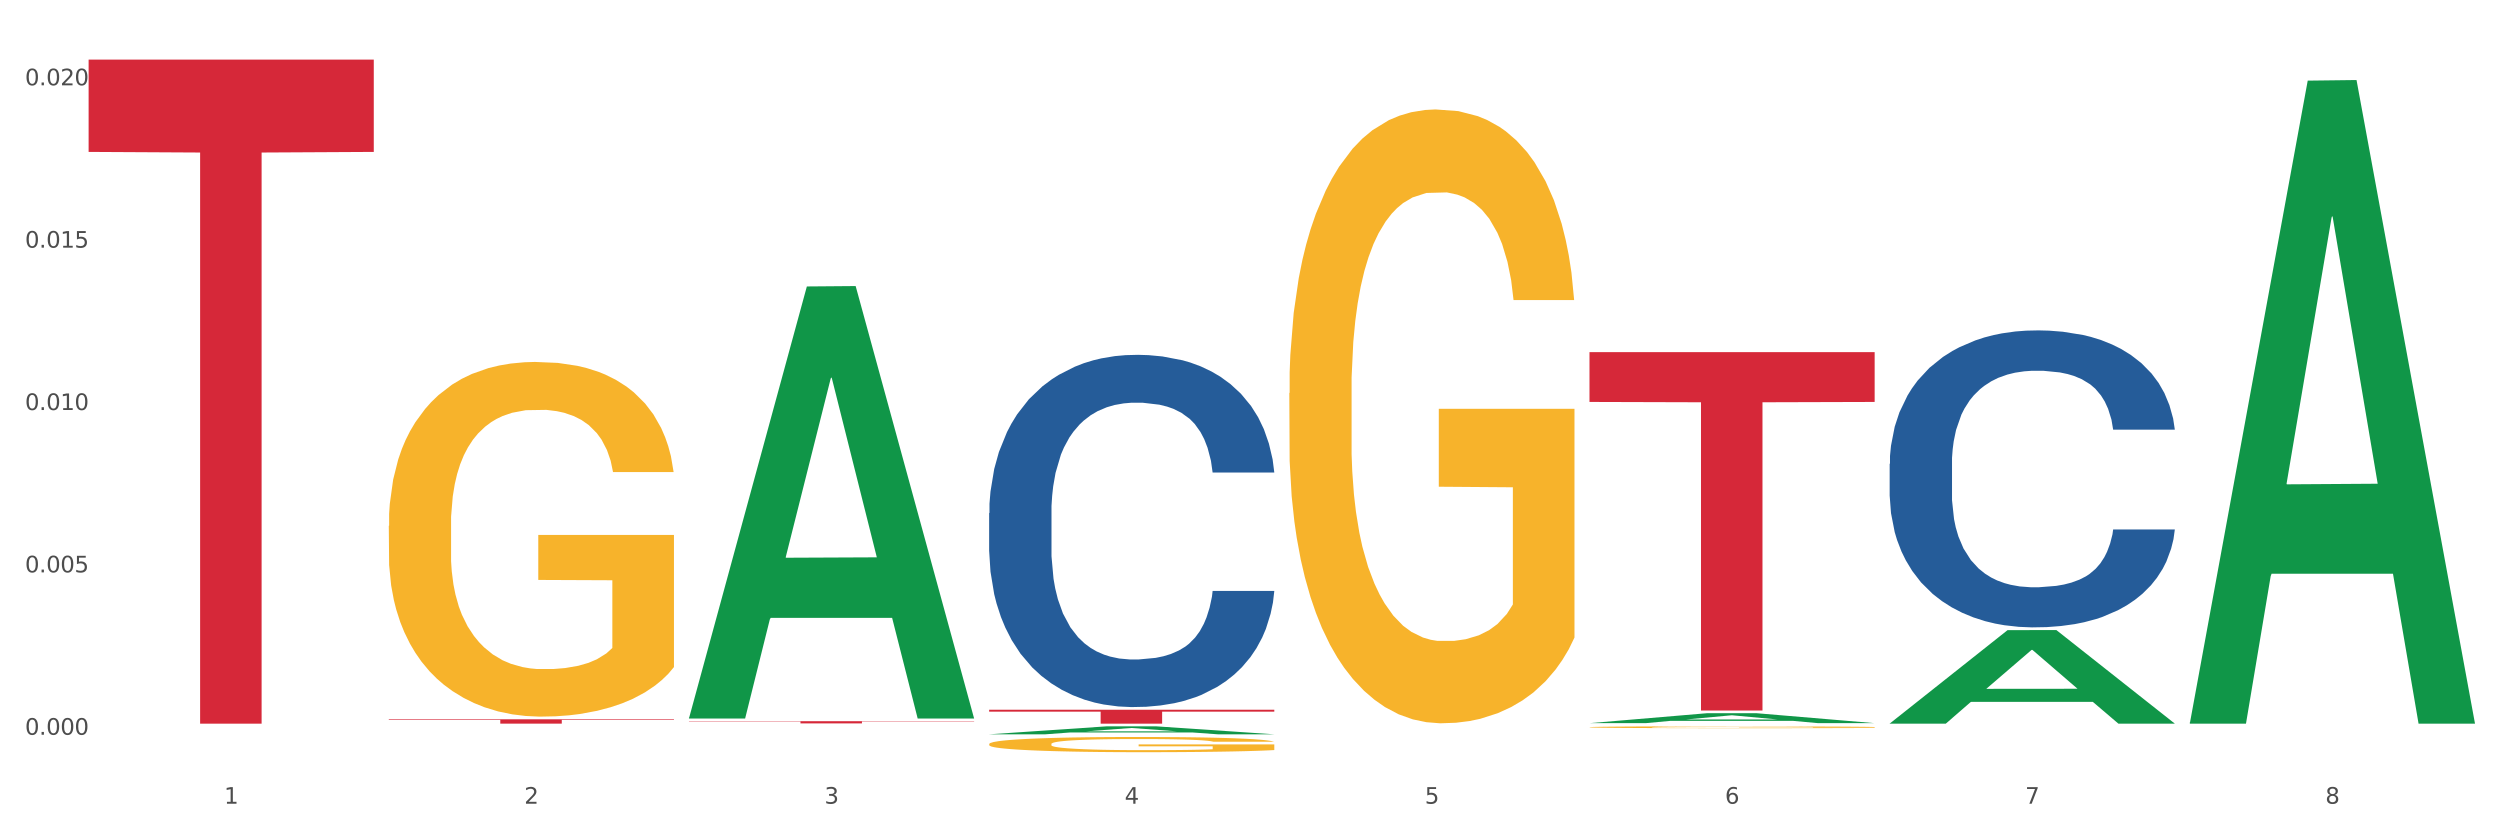
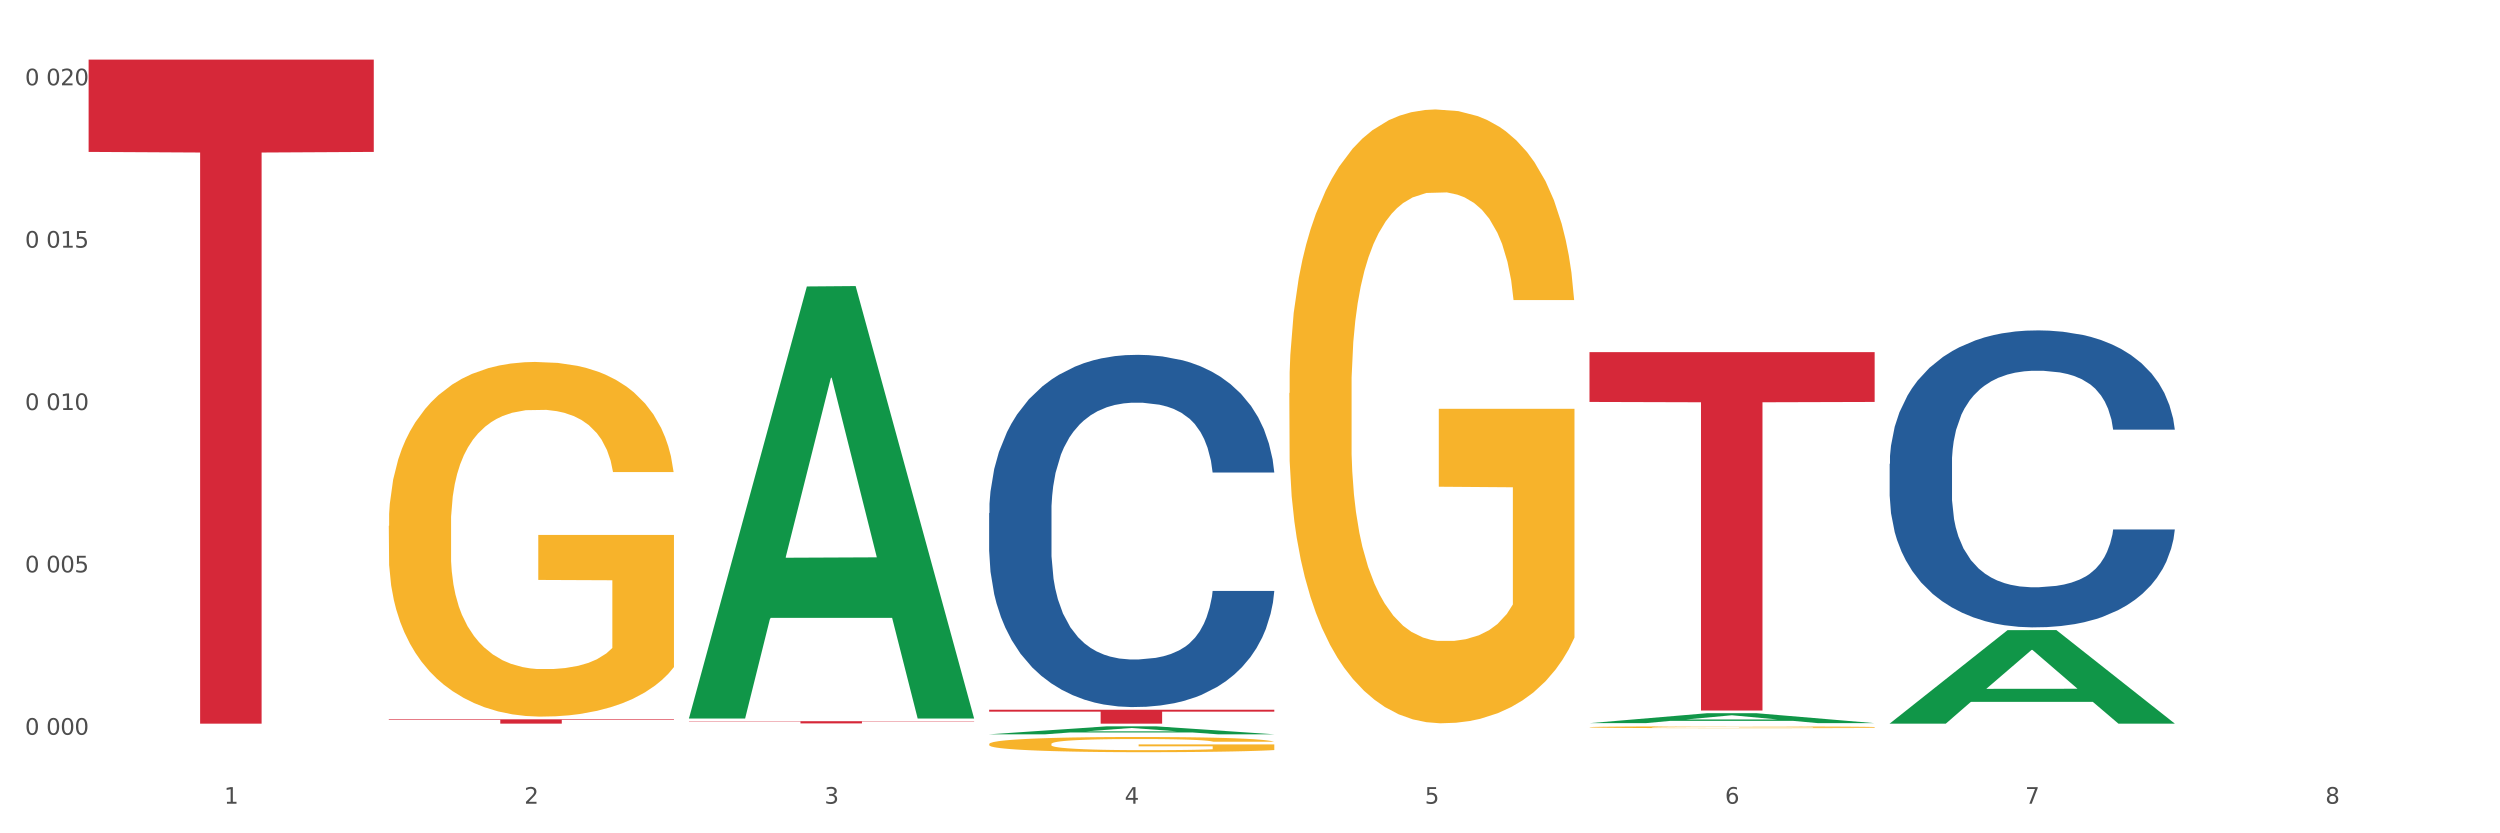
<svg xmlns="http://www.w3.org/2000/svg" xmlns:xlink="http://www.w3.org/1999/xlink" width="1080pt" height="360pt" viewBox="0 0 1080 360" version="1.1">
  <rect x="0" y="0" width="1080" height="360" fill="#333333" stroke="none" />
  <defs>
    <style type="text/css">*{stroke-linejoin: round; stroke-linecap: butt}</style>
  </defs>
  <g id="figure_1">
    <g id="patch_1">
      <path d="M 0 360  L 1080 360  L 1080 0  L 0 0  z " style="fill: #ffffff; stroke: #ffffff; stroke-linejoin: miter" />
    </g>
    <g id="axes_1">
      <g id="matplotlib.axis_1">
        <g id="xtick_1">
          <g id="text_1">
            <g style="fill: #4d4d4d" transform="translate(96.825 347.204) scale(0.096 -0.096)">
              <defs>
                <path id="DejaVuSans-31" d="M 794 531  L 1825 531  L 1825 4091  L 703 3866  L 703 4441  L 1819 4666  L 2450 4666  L 2450 531  L 3481 531  L 3481 0  L 794 0  L 794 531  z " transform="scale(0.016)" />
              </defs>
              <use xlink:href="#DejaVuSans-31" />
            </g>
          </g>
        </g>
        <g id="xtick_2">
          <g id="text_2">
            <g style="fill: #4d4d4d" transform="translate(226.5 347.204) scale(0.096 -0.096)">
              <defs>
                <path id="DejaVuSans-32" d="M 1228 531  L 3431 531  L 3431 0  L 469 0  L 469 531  Q 828 903 1448 1529  Q 2069 2156 2228 2338  Q 2531 2678 2651 2914  Q 2772 3150 2772 3378  Q 2772 3750 2511 3984  Q 2250 4219 1831 4219  Q 1534 4219 1204 4116  Q 875 4013 500 3803  L 500 4441  Q 881 4594 1212 4672  Q 1544 4750 1819 4750  Q 2544 4750 2975 4387  Q 3406 4025 3406 3419  Q 3406 3131 3298 2873  Q 3191 2616 2906 2266  Q 2828 2175 2409 1742  Q 1991 1309 1228 531  z " transform="scale(0.016)" />
              </defs>
              <use xlink:href="#DejaVuSans-32" />
            </g>
          </g>
        </g>
        <g id="xtick_3">
          <g id="text_3">
            <g style="fill: #4d4d4d" transform="translate(356.175 347.204) scale(0.096 -0.096)">
              <defs>
                <path id="DejaVuSans-33" d="M 2597 2516  Q 3050 2419 3304 2112  Q 3559 1806 3559 1356  Q 3559 666 3084 287  Q 2609 -91 1734 -91  Q 1441 -91 1130 -33  Q 819 25 488 141  L 488 750  Q 750 597 1062 519  Q 1375 441 1716 441  Q 2309 441 2620 675  Q 2931 909 2931 1356  Q 2931 1769 2642 2001  Q 2353 2234 1838 2234  L 1294 2234  L 1294 2753  L 1863 2753  Q 2328 2753 2575 2939  Q 2822 3125 2822 3475  Q 2822 3834 2567 4026  Q 2313 4219 1838 4219  Q 1578 4219 1281 4162  Q 984 4106 628 3988  L 628 4550  Q 988 4650 1302 4700  Q 1616 4750 1894 4750  Q 2613 4750 3031 4423  Q 3450 4097 3450 3541  Q 3450 3153 3228 2886  Q 3006 2619 2597 2516  z " transform="scale(0.016)" />
              </defs>
              <use xlink:href="#DejaVuSans-33" />
            </g>
          </g>
        </g>
        <g id="xtick_4">
          <g id="text_4">
            <g style="fill: #4d4d4d" transform="translate(485.85 347.204) scale(0.096 -0.096)">
              <defs>
                <path id="DejaVuSans-34" d="M 2419 4116  L 825 1625  L 2419 1625  L 2419 4116  z M 2253 4666  L 3047 4666  L 3047 1625  L 3713 1625  L 3713 1100  L 3047 1100  L 3047 0  L 2419 0  L 2419 1100  L 313 1100  L 313 1709  L 2253 4666  z " transform="scale(0.016)" />
              </defs>
              <use xlink:href="#DejaVuSans-34" />
            </g>
          </g>
        </g>
        <g id="xtick_5">
          <g id="text_5">
            <g style="fill: #4d4d4d" transform="translate(615.525 347.204) scale(0.096 -0.096)">
              <defs>
                <path id="DejaVuSans-35" d="M 691 4666  L 3169 4666  L 3169 4134  L 1269 4134  L 1269 2991  Q 1406 3038 1543 3061  Q 1681 3084 1819 3084  Q 2600 3084 3056 2656  Q 3513 2228 3513 1497  Q 3513 744 3044 326  Q 2575 -91 1722 -91  Q 1428 -91 1123 -41  Q 819 9 494 109  L 494 744  Q 775 591 1075 516  Q 1375 441 1709 441  Q 2250 441 2565 725  Q 2881 1009 2881 1497  Q 2881 1984 2565 2268  Q 2250 2553 1709 2553  Q 1456 2553 1204 2497  Q 953 2441 691 2322  L 691 4666  z " transform="scale(0.016)" />
              </defs>
              <use xlink:href="#DejaVuSans-35" />
            </g>
          </g>
        </g>
        <g id="xtick_6">
          <g id="text_6">
            <g style="fill: #4d4d4d" transform="translate(745.2 347.204) scale(0.096 -0.096)">
              <defs>
                <path id="DejaVuSans-36" d="M 2113 2584  Q 1688 2584 1439 2293  Q 1191 2003 1191 1497  Q 1191 994 1439 701  Q 1688 409 2113 409  Q 2538 409 2786 701  Q 3034 994 3034 1497  Q 3034 2003 2786 2293  Q 2538 2584 2113 2584  z M 3366 4563  L 3366 3988  Q 3128 4100 2886 4159  Q 2644 4219 2406 4219  Q 1781 4219 1451 3797  Q 1122 3375 1075 2522  Q 1259 2794 1537 2939  Q 1816 3084 2150 3084  Q 2853 3084 3261 2657  Q 3669 2231 3669 1497  Q 3669 778 3244 343  Q 2819 -91 2113 -91  Q 1303 -91 875 529  Q 447 1150 447 2328  Q 447 3434 972 4092  Q 1497 4750 2381 4750  Q 2619 4750 2861 4703  Q 3103 4656 3366 4563  z " transform="scale(0.016)" />
              </defs>
              <use xlink:href="#DejaVuSans-36" />
            </g>
          </g>
        </g>
        <g id="xtick_7">
          <g id="text_7">
            <g style="fill: #4d4d4d" transform="translate(874.875 347.204) scale(0.096 -0.096)">
              <defs>
                <path id="DejaVuSans-37" d="M 525 4666  L 3525 4666  L 3525 4397  L 1831 0  L 1172 0  L 2766 4134  L 525 4134  L 525 4666  z " transform="scale(0.016)" />
              </defs>
              <use xlink:href="#DejaVuSans-37" />
            </g>
          </g>
        </g>
        <g id="xtick_8">
          <g id="text_8">
            <g style="fill: #4d4d4d" transform="translate(1004.55 347.204) scale(0.096 -0.096)">
              <defs>
                <path id="DejaVuSans-38" d="M 2034 2216  Q 1584 2216 1326 1975  Q 1069 1734 1069 1313  Q 1069 891 1326 650  Q 1584 409 2034 409  Q 2484 409 2743 651  Q 3003 894 3003 1313  Q 3003 1734 2745 1975  Q 2488 2216 2034 2216  z M 1403 2484  Q 997 2584 770 2862  Q 544 3141 544 3541  Q 544 4100 942 4425  Q 1341 4750 2034 4750  Q 2731 4750 3128 4425  Q 3525 4100 3525 3541  Q 3525 3141 3298 2862  Q 3072 2584 2669 2484  Q 3125 2378 3379 2068  Q 3634 1759 3634 1313  Q 3634 634 3220 271  Q 2806 -91 2034 -91  Q 1263 -91 848 271  Q 434 634 434 1313  Q 434 1759 690 2068  Q 947 2378 1403 2484  z M 1172 3481  Q 1172 3119 1398 2916  Q 1625 2713 2034 2713  Q 2441 2713 2670 2916  Q 2900 3119 2900 3481  Q 2900 3844 2670 4047  Q 2441 4250 2034 4250  Q 1625 4250 1398 4047  Q 1172 3844 1172 3481  z " transform="scale(0.016)" />
              </defs>
              <use xlink:href="#DejaVuSans-38" />
            </g>
          </g>
        </g>
        <g id="xtick_9" />
        <g id="xtick_10" />
        <g id="xtick_11" />
        <g id="xtick_12" />
        <g id="xtick_13" />
        <g id="xtick_14" />
        <g id="xtick_15" />
      </g>
      <g id="matplotlib.axis_2">
        <g id="ytick_1">
          <g id="text_9">
            <g style="fill: #4d4d4d" transform="translate(10.8 317.412) scale(0.096 -0.096)">
              <defs>
                <path id="DejaVuSans-30" d="M 2034 4250  Q 1547 4250 1301 3770  Q 1056 3291 1056 2328  Q 1056 1369 1301 889  Q 1547 409 2034 409  Q 2525 409 2770 889  Q 3016 1369 3016 2328  Q 3016 3291 2770 3770  Q 2525 4250 2034 4250  z M 2034 4750  Q 2819 4750 3233 4129  Q 3647 3509 3647 2328  Q 3647 1150 3233 529  Q 2819 -91 2034 -91  Q 1250 -91 836 529  Q 422 1150 422 2328  Q 422 3509 836 4129  Q 1250 4750 2034 4750  z " transform="scale(0.016)" />
-                 <path id="DejaVuSans-2e" d="M 684 794  L 1344 794  L 1344 0  L 684 0  L 684 794  z " transform="scale(0.016)" />
              </defs>
              <use xlink:href="#DejaVuSans-30" />
              <use xlink:href="#DejaVuSans-2e" transform="translate(63.623 0)" />
              <use xlink:href="#DejaVuSans-30" transform="translate(95.41 0)" />
              <use xlink:href="#DejaVuSans-30" transform="translate(159.033 0)" />
              <use xlink:href="#DejaVuSans-30" transform="translate(222.656 0)" />
            </g>
          </g>
        </g>
        <g id="ytick_2">
          <g id="text_10">
            <g style="fill: #4d4d4d" transform="translate(10.8 247.272) scale(0.096 -0.096)">
              <use xlink:href="#DejaVuSans-30" />
              <use xlink:href="#DejaVuSans-2e" transform="translate(63.623 0)" />
              <use xlink:href="#DejaVuSans-30" transform="translate(95.41 0)" />
              <use xlink:href="#DejaVuSans-30" transform="translate(159.033 0)" />
              <use xlink:href="#DejaVuSans-35" transform="translate(222.656 0)" />
            </g>
          </g>
        </g>
        <g id="ytick_3">
          <g id="text_11">
            <g style="fill: #4d4d4d" transform="translate(10.8 177.132) scale(0.096 -0.096)">
              <use xlink:href="#DejaVuSans-30" />
              <use xlink:href="#DejaVuSans-2e" transform="translate(63.623 0)" />
              <use xlink:href="#DejaVuSans-30" transform="translate(95.41 0)" />
              <use xlink:href="#DejaVuSans-31" transform="translate(159.033 0)" />
              <use xlink:href="#DejaVuSans-30" transform="translate(222.656 0)" />
            </g>
          </g>
        </g>
        <g id="ytick_4">
          <g id="text_12">
            <g style="fill: #4d4d4d" transform="translate(10.8 106.992) scale(0.096 -0.096)">
              <use xlink:href="#DejaVuSans-30" />
              <use xlink:href="#DejaVuSans-2e" transform="translate(63.623 0)" />
              <use xlink:href="#DejaVuSans-30" transform="translate(95.41 0)" />
              <use xlink:href="#DejaVuSans-31" transform="translate(159.033 0)" />
              <use xlink:href="#DejaVuSans-35" transform="translate(222.656 0)" />
            </g>
          </g>
        </g>
        <g id="ytick_5">
          <g id="text_13">
            <g style="fill: #4d4d4d" transform="translate(10.8 36.852) scale(0.096 -0.096)">
              <use xlink:href="#DejaVuSans-30" />
              <use xlink:href="#DejaVuSans-2e" transform="translate(63.623 0)" />
              <use xlink:href="#DejaVuSans-30" transform="translate(95.41 0)" />
              <use xlink:href="#DejaVuSans-32" transform="translate(159.033 0)" />
              <use xlink:href="#DejaVuSans-30" transform="translate(222.656 0)" />
            </g>
          </g>
        </g>
        <g id="ytick_6" />
        <g id="ytick_7" />
        <g id="ytick_8" />
        <g id="ytick_9" />
      </g>
      <g id="PolyCollection_1">
        <path d="M 297.633 310.063  L 297.76 309.887  L 348.561 123.75  L 369.643 123.575  L 420.825 310.414  L 396.44 310.414  L 385.391 266.906  L 332.94 266.906  L 332.559 267.607  L 321.89 310.414  L 297.633 310.414  L 297.633 310.063  L 339.544 240.941  L 378.787 240.766  L 359.356 163.399  L 359.102 163.048  L 358.848 163.574  L 339.417 240.766  L 339.544 240.941  L 297.633 310.063  z " clip-path="url(#pf6006c5d4d)" style="fill: #109648" />
        <path d="M 556.983 169.821  L 557.129 169.578  L 557.129 160.86  L 557.42 153.352  L 558.874 135.188  L 561.056 120.172  L 562.656 112.18  L 564.256 105.641  L 566.146 99.102  L 568.473 92.321  L 572.691 82.391  L 575.309 77.305  L 578.509 71.977  L 584.327 64.227  L 588.545 59.868  L 592.908 56.235  L 600.035 51.875  L 604.689 49.938  L 609.634 48.485  L 615.597 47.516  L 620.106 47.274  L 629.996 48  L 638.432 50.18  L 642.505 51.875  L 647.741 54.782  L 650.504 56.719  L 655.013 60.594  L 659.667 65.68  L 662.867 70.039  L 667.667 78.274  L 671.303 86.508  L 674.648 96.68  L 676.393 103.704  L 677.702 110.243  L 678.866 117.75  L 680.029 129.618  L 653.849 129.618  L 652.831 121.141  L 651.231 113.149  L 648.904 105.399  L 646.868 100.555  L 643.377 94.5  L 640.178 90.625  L 636.832 87.719  L 632.76 85.297  L 629.56 84.086  L 625.051 83.118  L 616.179 83.36  L 610.216 85.297  L 606.144 87.719  L 603.526 89.899  L 601.198 92.321  L 598.58 95.711  L 595.526 100.797  L 593.344 105.399  L 591.163 111.211  L 589.417 117.024  L 587.818 123.805  L 586.509 131.071  L 585.49 138.578  L 584.618 147.782  L 583.891 163.039  L 583.891 196.219  L 584.181 203.727  L 584.909 213.657  L 585.781 221.164  L 587.236 230.125  L 588.545 236.18  L 591.017 244.899  L 593.781 252.164  L 595.962 256.766  L 598.144 260.641  L 601.926 265.969  L 606.144 270.328  L 609.78 272.992  L 614.725 275.414  L 618.07 276.383  L 620.979 276.867  L 628.106 276.867  L 633.196 276.141  L 638.869 274.446  L 643.232 272.266  L 646.868 269.602  L 650.94 265.242  L 653.558 261.125  L 653.558 210.508  L 621.561 210.266  L 621.561 176.602  L 680.175 176.602  L 680.175 275.414  L 677.702 280.5  L 674.939 285.102  L 672.03 289.219  L 667.667 294.305  L 662.431 299.149  L 657.776 302.539  L 652.831 305.446  L 647.013 308.11  L 639.45 310.532  L 634.796 311.5  L 628.978 312.227  L 622.142 312.469  L 616.179 311.985  L 610.361 310.774  L 604.253 308.594  L 598.29 305.446  L 593.781 302.297  L 589.272 298.422  L 584.472 293.336  L 580.691 288.492  L 577.782 284.133  L 574.582 278.563  L 571.091 271.297  L 568.473 264.758  L 566.146 257.977  L 563.674 249.258  L 561.928 241.75  L 560.183 232.305  L 559.165 225.282  L 558.001 214.383  L 557.129 199.125  L 556.983 169.821  z " clip-path="url(#pf6006c5d4d)" style="fill: #f7b32b" />
        <path d="M 686.658 314.142  L 686.804 314.141  L 686.804 314.114  L 687.095 314.091  L 688.549 314.035  L 690.731 313.989  L 692.331 313.964  L 693.931 313.944  L 695.821 313.924  L 698.149 313.903  L 702.366 313.873  L 704.984 313.857  L 708.184 313.841  L 714.002 313.817  L 718.22 313.804  L 722.583 313.793  L 729.71 313.779  L 734.364 313.773  L 739.309 313.769  L 745.273 313.766  L 749.781 313.765  L 759.672 313.767  L 768.107 313.774  L 772.18 313.779  L 777.416 313.788  L 780.179 313.794  L 784.688 313.806  L 789.342 313.822  L 792.542 313.835  L 797.342 313.86  L 800.978 313.886  L 804.323 313.917  L 806.068 313.938  L 807.377 313.958  L 808.541 313.982  L 809.704 314.018  L 783.524 314.018  L 782.506 313.992  L 780.906 313.967  L 778.579 313.944  L 776.543 313.929  L 773.052 313.91  L 769.853 313.898  L 766.507 313.889  L 762.435 313.882  L 759.235 313.878  L 754.726 313.875  L 745.854 313.876  L 739.891 313.882  L 735.819 313.889  L 733.201 313.896  L 730.874 313.903  L 728.256 313.914  L 725.201 313.929  L 723.02 313.944  L 720.838 313.961  L 719.093 313.979  L 717.493 314  L 716.184 314.022  L 715.166 314.046  L 714.293 314.074  L 713.566 314.121  L 713.566 314.223  L 713.857 314.246  L 714.584 314.276  L 715.456 314.299  L 716.911 314.327  L 718.22 314.345  L 720.692 314.372  L 723.456 314.395  L 725.638 314.409  L 727.819 314.421  L 731.601 314.437  L 735.819 314.45  L 739.455 314.459  L 744.4 314.466  L 747.745 314.469  L 750.654 314.47  L 757.781 314.47  L 762.871 314.468  L 768.544 314.463  L 772.907 314.456  L 776.543 314.448  L 780.616 314.435  L 783.234 314.422  L 783.234 314.267  L 751.236 314.266  L 751.236 314.162  L 809.85 314.162  L 809.85 314.466  L 807.377 314.482  L 804.614 314.496  L 801.705 314.508  L 797.342 314.524  L 792.106 314.539  L 787.451 314.549  L 782.506 314.558  L 776.689 314.566  L 769.125 314.574  L 764.471 314.577  L 758.653 314.579  L 751.818 314.58  L 745.854 314.578  L 740.037 314.575  L 733.928 314.568  L 727.965 314.558  L 723.456 314.549  L 718.947 314.537  L 714.147 314.521  L 710.366 314.506  L 707.457 314.493  L 704.257 314.476  L 700.767 314.453  L 698.149 314.433  L 695.821 314.412  L 693.349 314.386  L 691.604 314.363  L 689.858 314.334  L 688.84 314.312  L 687.677 314.278  L 686.804 314.232  L 686.658 314.142  z " clip-path="url(#pf6006c5d4d)" style="fill: #f7b32b" />
        <path d="M 816.334 200.375  L 816.479 200.258  L 816.479 196.977  L 816.916 192.524  L 818.518 184.322  L 820.556 178.112  L 824.051 170.848  L 825.944 167.801  L 828.42 164.403  L 833.516 158.896  L 839.341 154.209  L 843.418 151.631  L 846.476 149.991  L 853.32 147.062  L 857.252 145.773  L 861.329 144.718  L 864.824 144.015  L 870.648 143.195  L 875.308 142.843  L 880.696 142.726  L 885.21 142.843  L 891.18 143.312  L 899.917 144.718  L 903.266 145.538  L 907.781 146.944  L 912.44 148.819  L 916.226 150.694  L 920.595 153.389  L 925.109 156.904  L 929.477 161.357  L 932.535 165.458  L 935.011 169.793  L 937.195 175.066  L 938.797 180.807  L 939.525 185.611  L 912.877 185.611  L 912.149 181.276  L 910.693 176.589  L 909.237 173.425  L 907.635 170.848  L 905.159 167.918  L 902.975 166.044  L 899.335 163.817  L 895.986 162.411  L 893.219 161.591  L 889.87 160.888  L 882.735 160.185  L 877.638 160.185  L 874.434 160.419  L 870.503 161.005  L 867.154 161.825  L 863.222 163.231  L 860.164 164.755  L 857.106 166.747  L 855.359 168.153  L 852.738 170.73  L 850.99 172.84  L 848.66 176.472  L 847.35 179.05  L 845.02 185.728  L 844.001 190.65  L 843.564 194.048  L 843.273 197.797  L 843.273 216.076  L 844.146 224.278  L 844.874 227.793  L 846.039 231.777  L 848.224 236.933  L 851.427 241.971  L 854.776 245.603  L 857.543 247.83  L 860.164 249.47  L 862.785 250.759  L 865.989 251.931  L 868.61 252.634  L 872.541 253.337  L 877.201 253.688  L 880.842 253.688  L 888.268 253.102  L 891.617 252.517  L 894.821 251.696  L 898.316 250.407  L 901.082 249.001  L 902.684 247.947  L 905.305 245.721  L 907.344 243.377  L 909.091 240.682  L 910.256 238.339  L 911.567 234.824  L 912.586 230.84  L 912.877 228.731  L 939.525 228.731  L 938.942 232.949  L 937.923 237.05  L 935.885 242.557  L 934.283 245.721  L 931.807 249.587  L 929.186 252.868  L 925.546 256.5  L 922.197 259.195  L 918.702 261.539  L 914.916 263.648  L 908.072 266.577  L 905.596 267.397  L 900.354 268.803  L 896.277 269.624  L 890.307 270.444  L 884.191 270.913  L 877.784 271.03  L 872.105 270.795  L 865.843 270.092  L 861.911 269.389  L 857.543 268.335  L 852.446 266.694  L 847.641 264.702  L 843.127 262.359  L 838.904 259.664  L 834.972 256.618  L 829.876 251.579  L 826.09 246.658  L 823.323 242.088  L 821.43 238.222  L 819.537 233.3  L 818.518 229.902  L 816.916 221.7  L 816.334 214.084  L 816.334 200.375  z " clip-path="url(#pf6006c5d4d)" style="fill: #255c99" />
        <path d="M 427.308 221.66  L 427.454 221.521  L 427.454 217.63  L 427.891 212.349  L 429.493 202.62  L 431.531 195.254  L 435.026 186.638  L 436.919 183.025  L 439.394 178.994  L 444.491 172.462  L 450.316 166.903  L 454.393 163.846  L 457.451 161.9  L 464.295 158.426  L 468.226 156.897  L 472.304 155.646  L 475.798 154.812  L 481.623 153.84  L 486.283 153.423  L 491.671 153.284  L 496.185 153.423  L 502.155 153.979  L 510.892 155.646  L 514.241 156.619  L 518.755 158.287  L 523.415 160.51  L 527.201 162.734  L 531.57 165.931  L 536.084 170.1  L 540.452 175.381  L 543.51 180.245  L 545.986 185.387  L 548.17 191.641  L 549.772 198.451  L 550.5 204.149  L 523.852 204.149  L 523.124 199.007  L 521.668 193.448  L 520.211 189.695  L 518.61 186.638  L 516.134 183.164  L 513.95 180.94  L 510.31 178.299  L 506.96 176.632  L 504.194 175.659  L 500.844 174.825  L 493.709 173.991  L 488.613 173.991  L 485.409 174.269  L 481.478 174.964  L 478.128 175.937  L 474.197 177.605  L 471.139 179.411  L 468.081 181.774  L 466.333 183.442  L 463.712 186.499  L 461.965 189.001  L 459.635 193.309  L 458.325 196.366  L 455.995 204.288  L 454.975 210.125  L 454.539 214.155  L 454.247 218.602  L 454.247 240.283  L 455.121 250.011  L 455.849 254.18  L 457.014 258.905  L 459.198 265.02  L 462.402 270.996  L 465.751 275.305  L 468.518 277.945  L 471.139 279.891  L 473.76 281.42  L 476.963 282.809  L 479.585 283.643  L 483.516 284.477  L 488.176 284.894  L 491.816 284.894  L 499.243 284.199  L 502.592 283.504  L 505.795 282.531  L 509.29 281.003  L 512.057 279.335  L 513.659 278.084  L 516.28 275.444  L 518.318 272.664  L 520.066 269.468  L 521.231 266.688  L 522.541 262.519  L 523.561 257.794  L 523.852 255.292  L 550.5 255.292  L 549.917 260.295  L 548.898 265.159  L 546.859 271.691  L 545.257 275.444  L 542.782 280.03  L 540.161 283.921  L 536.52 288.229  L 533.171 291.426  L 529.677 294.205  L 525.89 296.707  L 519.047 300.181  L 516.571 301.154  L 511.329 302.822  L 507.252 303.795  L 501.281 304.768  L 495.165 305.323  L 488.758 305.462  L 483.079 305.184  L 476.818 304.351  L 472.886 303.517  L 468.518 302.266  L 463.421 300.32  L 458.616 297.958  L 454.102 295.178  L 449.879 291.982  L 445.947 288.368  L 440.851 282.392  L 437.065 276.555  L 434.298 271.135  L 432.405 266.549  L 430.512 260.712  L 429.493 256.682  L 427.891 246.954  L 427.308 237.92  L 427.308 221.66  z " clip-path="url(#pf6006c5d4d)" style="fill: #255c99" />
        <path d="M 38.283 25.759  L 161.474 25.759  L 161.474 65.623  L 113.015 65.892  L 113.015 312.613  L 86.45 312.613  L 86.45 65.892  L 38.283 65.623  L 38.283 26.029  L 38.283 25.759  z " clip-path="url(#pf6006c5d4d)" style="fill: #d62839" />
        <path d="M 167.958 310.736  L 291.149 310.736  L 291.149 310.997  L 242.69 310.998  L 242.69 312.613  L 216.125 312.613  L 216.125 310.998  L 167.958 310.997  L 167.958 310.738  L 167.958 310.736  z " clip-path="url(#pf6006c5d4d)" style="fill: #d62839" />
        <path d="M 297.633 311.566  L 420.825 311.566  L 420.825 311.697  L 372.365 311.698  L 372.365 312.508  L 345.8 312.508  L 345.8 311.698  L 297.633 311.697  L 297.633 311.567  L 297.633 311.566  z " clip-path="url(#pf6006c5d4d)" style="fill: #d62839" />
        <path d="M 427.308 306.614  L 550.5 306.614  L 550.5 307.448  L 502.04 307.454  L 502.04 312.613  L 475.476 312.613  L 475.476 307.454  L 427.308 307.448  L 427.308 306.62  L 427.308 306.614  z " clip-path="url(#pf6006c5d4d)" style="fill: #d62839" />
        <path d="M 686.658 152.122  L 809.85 152.122  L 809.85 173.637  L 761.391 173.782  L 761.391 306.94  L 734.826 306.94  L 734.826 173.782  L 686.658 173.637  L 686.658 152.268  L 686.658 152.122  z " clip-path="url(#pf6006c5d4d)" style="fill: #d62839" />
        <path d="M 427.308 321.413  L 427.454 321.407  L 427.454 321.191  L 427.745 321.005  L 429.199 320.555  L 431.381 320.183  L 432.981 319.984  L 434.58 319.822  L 436.471 319.66  L 438.798 319.492  L 443.016 319.246  L 445.634 319.12  L 448.834 318.988  L 454.652 318.796  L 458.87 318.688  L 463.233 318.598  L 470.36 318.49  L 475.014 318.442  L 479.959 318.406  L 485.922 318.382  L 490.431 318.376  L 500.321 318.394  L 508.757 318.448  L 512.83 318.49  L 518.066 318.562  L 520.829 318.61  L 525.338 318.706  L 529.992 318.832  L 533.192 318.94  L 537.991 319.144  L 541.628 319.348  L 544.973 319.6  L 546.718 319.774  L 548.027 319.936  L 549.191 320.123  L 550.354 320.417  L 524.174 320.417  L 523.156 320.207  L 521.556 320.008  L 519.229 319.816  L 517.193 319.696  L 513.702 319.546  L 510.502 319.45  L 507.157 319.378  L 503.085 319.318  L 499.885 319.288  L 495.376 319.264  L 486.504 319.27  L 480.541 319.318  L 476.468 319.378  L 473.85 319.432  L 471.523 319.492  L 468.905 319.576  L 465.851 319.702  L 463.669 319.816  L 461.488 319.96  L 459.742 320.105  L 458.142 320.273  L 456.833 320.453  L 455.815 320.639  L 454.943 320.867  L 454.215 321.245  L 454.215 322.068  L 454.506 322.254  L 455.234 322.5  L 456.106 322.686  L 457.561 322.908  L 458.87 323.058  L 461.342 323.274  L 464.106 323.455  L 466.287 323.569  L 468.469 323.665  L 472.251 323.797  L 476.468 323.905  L 480.105 323.971  L 485.05 324.031  L 488.395 324.055  L 491.304 324.067  L 498.431 324.067  L 503.521 324.049  L 509.193 324.007  L 513.557 323.953  L 517.193 323.887  L 521.265 323.779  L 523.883 323.677  L 523.883 322.422  L 491.886 322.416  L 491.886 321.581  L 550.5 321.581  L 550.5 324.031  L 548.027 324.157  L 545.264 324.271  L 542.355 324.373  L 537.991 324.499  L 532.755 324.619  L 528.101 324.703  L 523.156 324.775  L 517.338 324.841  L 509.775 324.901  L 505.121 324.925  L 499.303 324.943  L 492.467 324.95  L 486.504 324.937  L 480.686 324.907  L 474.578 324.853  L 468.614 324.775  L 464.106 324.697  L 459.597 324.601  L 454.797 324.475  L 451.016 324.355  L 448.107 324.247  L 444.907 324.109  L 441.416 323.929  L 438.798 323.767  L 436.471 323.599  L 433.999 323.383  L 432.253 323.196  L 430.508 322.962  L 429.49 322.788  L 428.326 322.518  L 427.454 322.14  L 427.308 321.413  z " clip-path="url(#pf6006c5d4d)" style="fill: #f7b32b" />
        <path d="M 167.958 227.162  L 168.104 227.022  L 168.104 221.984  L 168.394 217.646  L 169.849 207.151  L 172.031 198.475  L 173.63 193.857  L 175.23 190.079  L 177.121 186.301  L 179.448 182.383  L 183.666 176.645  L 186.284 173.707  L 189.484 170.628  L 195.302 166.15  L 199.52 163.631  L 203.883 161.532  L 211.01 159.014  L 215.664 157.894  L 220.609 157.054  L 226.572 156.495  L 231.081 156.355  L 240.971 156.775  L 249.407 158.034  L 253.479 159.014  L 258.715 160.693  L 261.479 161.812  L 265.988 164.051  L 270.642 166.99  L 273.842 169.509  L 278.641 174.267  L 282.277 179.024  L 285.623 184.902  L 287.368 188.96  L 288.677 192.738  L 289.84 197.076  L 291.004 203.933  L 264.824 203.933  L 263.806 199.035  L 262.206 194.417  L 259.879 189.939  L 257.843 187.141  L 254.352 183.642  L 251.152 181.403  L 247.807 179.724  L 243.735 178.325  L 240.535 177.625  L 236.026 177.065  L 227.154 177.205  L 221.191 178.325  L 217.118 179.724  L 214.5 180.983  L 212.173 182.383  L 209.555 184.342  L 206.501 187.28  L 204.319 189.939  L 202.138 193.298  L 200.392 196.656  L 198.792 200.574  L 197.483 204.772  L 196.465 209.11  L 195.593 214.428  L 194.865 223.244  L 194.865 242.415  L 195.156 246.753  L 195.883 252.49  L 196.756 256.828  L 198.211 262.006  L 199.52 265.504  L 201.992 270.542  L 204.756 274.74  L 206.937 277.399  L 209.119 279.638  L 212.9 282.716  L 217.118 285.235  L 220.754 286.774  L 225.699 288.174  L 229.045 288.733  L 231.954 289.013  L 239.08 289.013  L 244.171 288.594  L 249.843 287.614  L 254.207 286.355  L 257.843 284.815  L 261.915 282.296  L 264.533 279.918  L 264.533 250.671  L 232.535 250.531  L 232.535 231.08  L 291.149 231.08  L 291.149 288.174  L 288.677 291.112  L 285.913 293.771  L 283.005 296.15  L 278.641 299.089  L 273.405 301.887  L 268.751 303.846  L 263.806 305.526  L 257.988 307.065  L 250.425 308.464  L 245.771 309.024  L 239.953 309.444  L 233.117 309.584  L 227.154 309.304  L 221.336 308.604  L 215.227 307.345  L 209.264 305.526  L 204.756 303.707  L 200.247 301.468  L 195.447 298.529  L 191.666 295.73  L 188.757 293.211  L 185.557 289.993  L 182.066 285.795  L 179.448 282.017  L 177.121 278.098  L 174.649 273.061  L 172.903 268.723  L 171.158 263.265  L 170.14 259.207  L 168.976 252.91  L 168.104 244.094  L 167.958 227.162  z " clip-path="url(#pf6006c5d4d)" style="fill: #f7b32b" />
-         <path d="M 946.009 312.091  L 946.136 311.83  L 996.936 34.834  L 1018.018 34.573  L 1069.2 312.613  L 1044.816 312.613  L 1033.767 247.867  L 981.315 247.867  L 980.934 248.912  L 970.266 312.613  L 946.009 312.613  L 946.009 312.091  L 987.919 209.229  L 1027.163 208.968  L 1007.731 93.836  L 1007.477 93.313  L 1007.223 94.097  L 987.792 208.968  L 987.919 209.229  L 946.009 312.091  z " clip-path="url(#pf6006c5d4d)" style="fill: #109648" />
        <path d="M 427.308 317.217  L 427.435 317.214  L 478.236 313.768  L 499.318 313.765  L 550.5 317.223  L 526.115 317.223  L 515.066 316.418  L 462.615 316.418  L 462.234 316.431  L 451.566 317.223  L 427.308 317.223  L 427.308 317.217  L 469.219 315.938  L 508.462 315.934  L 489.031 314.502  L 488.777 314.496  L 488.523 314.505  L 469.092 315.934  L 469.219 315.938  L 427.308 317.217  z " clip-path="url(#pf6006c5d4d)" style="fill: #109648" />
        <path d="M 686.658 312.398  L 686.785 312.394  L 737.586 308.096  L 758.668 308.092  L 809.85 312.406  L 785.466 312.406  L 774.416 311.402  L 721.965 311.402  L 721.584 311.418  L 710.916 312.406  L 686.658 312.406  L 686.658 312.398  L 728.569 310.802  L 767.812 310.798  L 748.381 309.012  L 748.127 309.004  L 747.873 309.016  L 728.442 310.798  L 728.569 310.802  L 686.658 312.398  z " clip-path="url(#pf6006c5d4d)" style="fill: #109648" />
        <path d="M 816.334 312.537  L 816.461 312.499  L 867.261 272.22  L 888.343 272.182  L 939.525 312.613  L 915.141 312.613  L 904.092 303.198  L 851.64 303.198  L 851.259 303.35  L 840.591 312.613  L 816.334 312.613  L 816.334 312.537  L 858.244 297.579  L 897.487 297.541  L 878.056 280.799  L 877.802 280.724  L 877.548 280.837  L 858.117 297.541  L 858.244 297.579  L 816.334 312.537  z " clip-path="url(#pf6006c5d4d)" style="fill: #109648" />
      </g>
    </g>
  </g>
  <defs>
    <clipPath id="pf6006c5d4d">
      <rect x="38.283" y="10.8" width="1030.917" height="329.109" />
    </clipPath>
  </defs>
</svg>